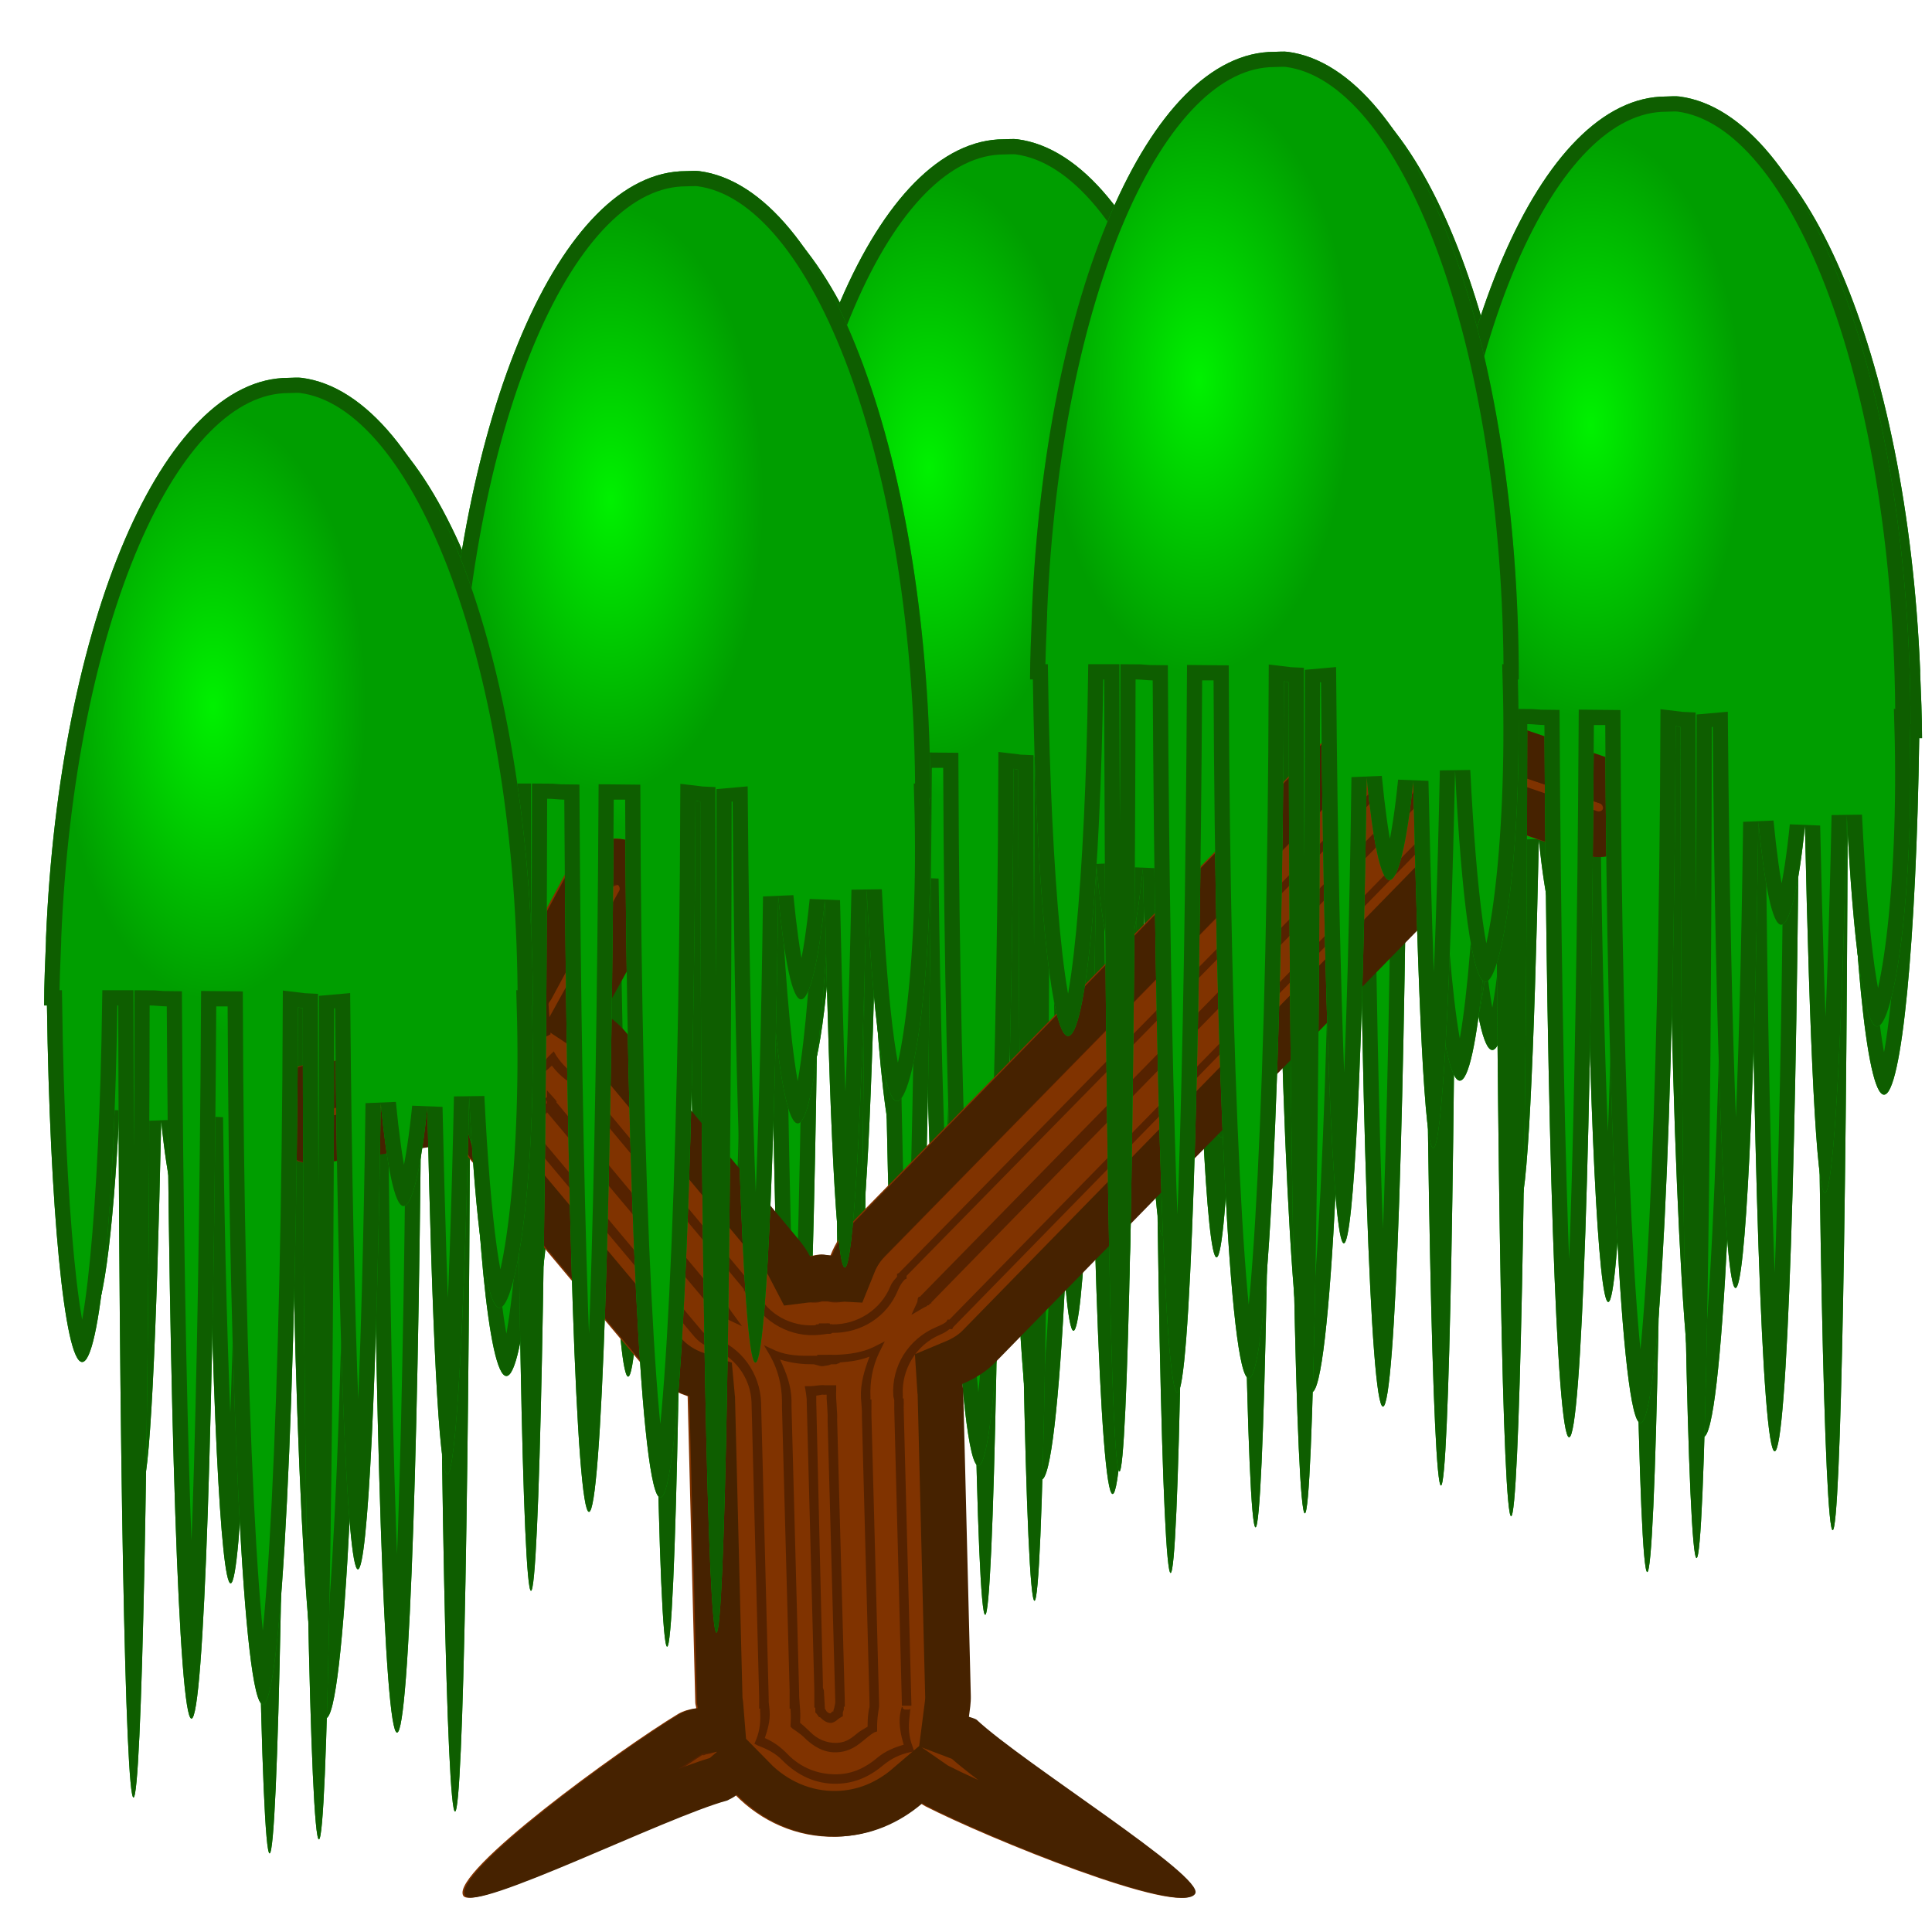
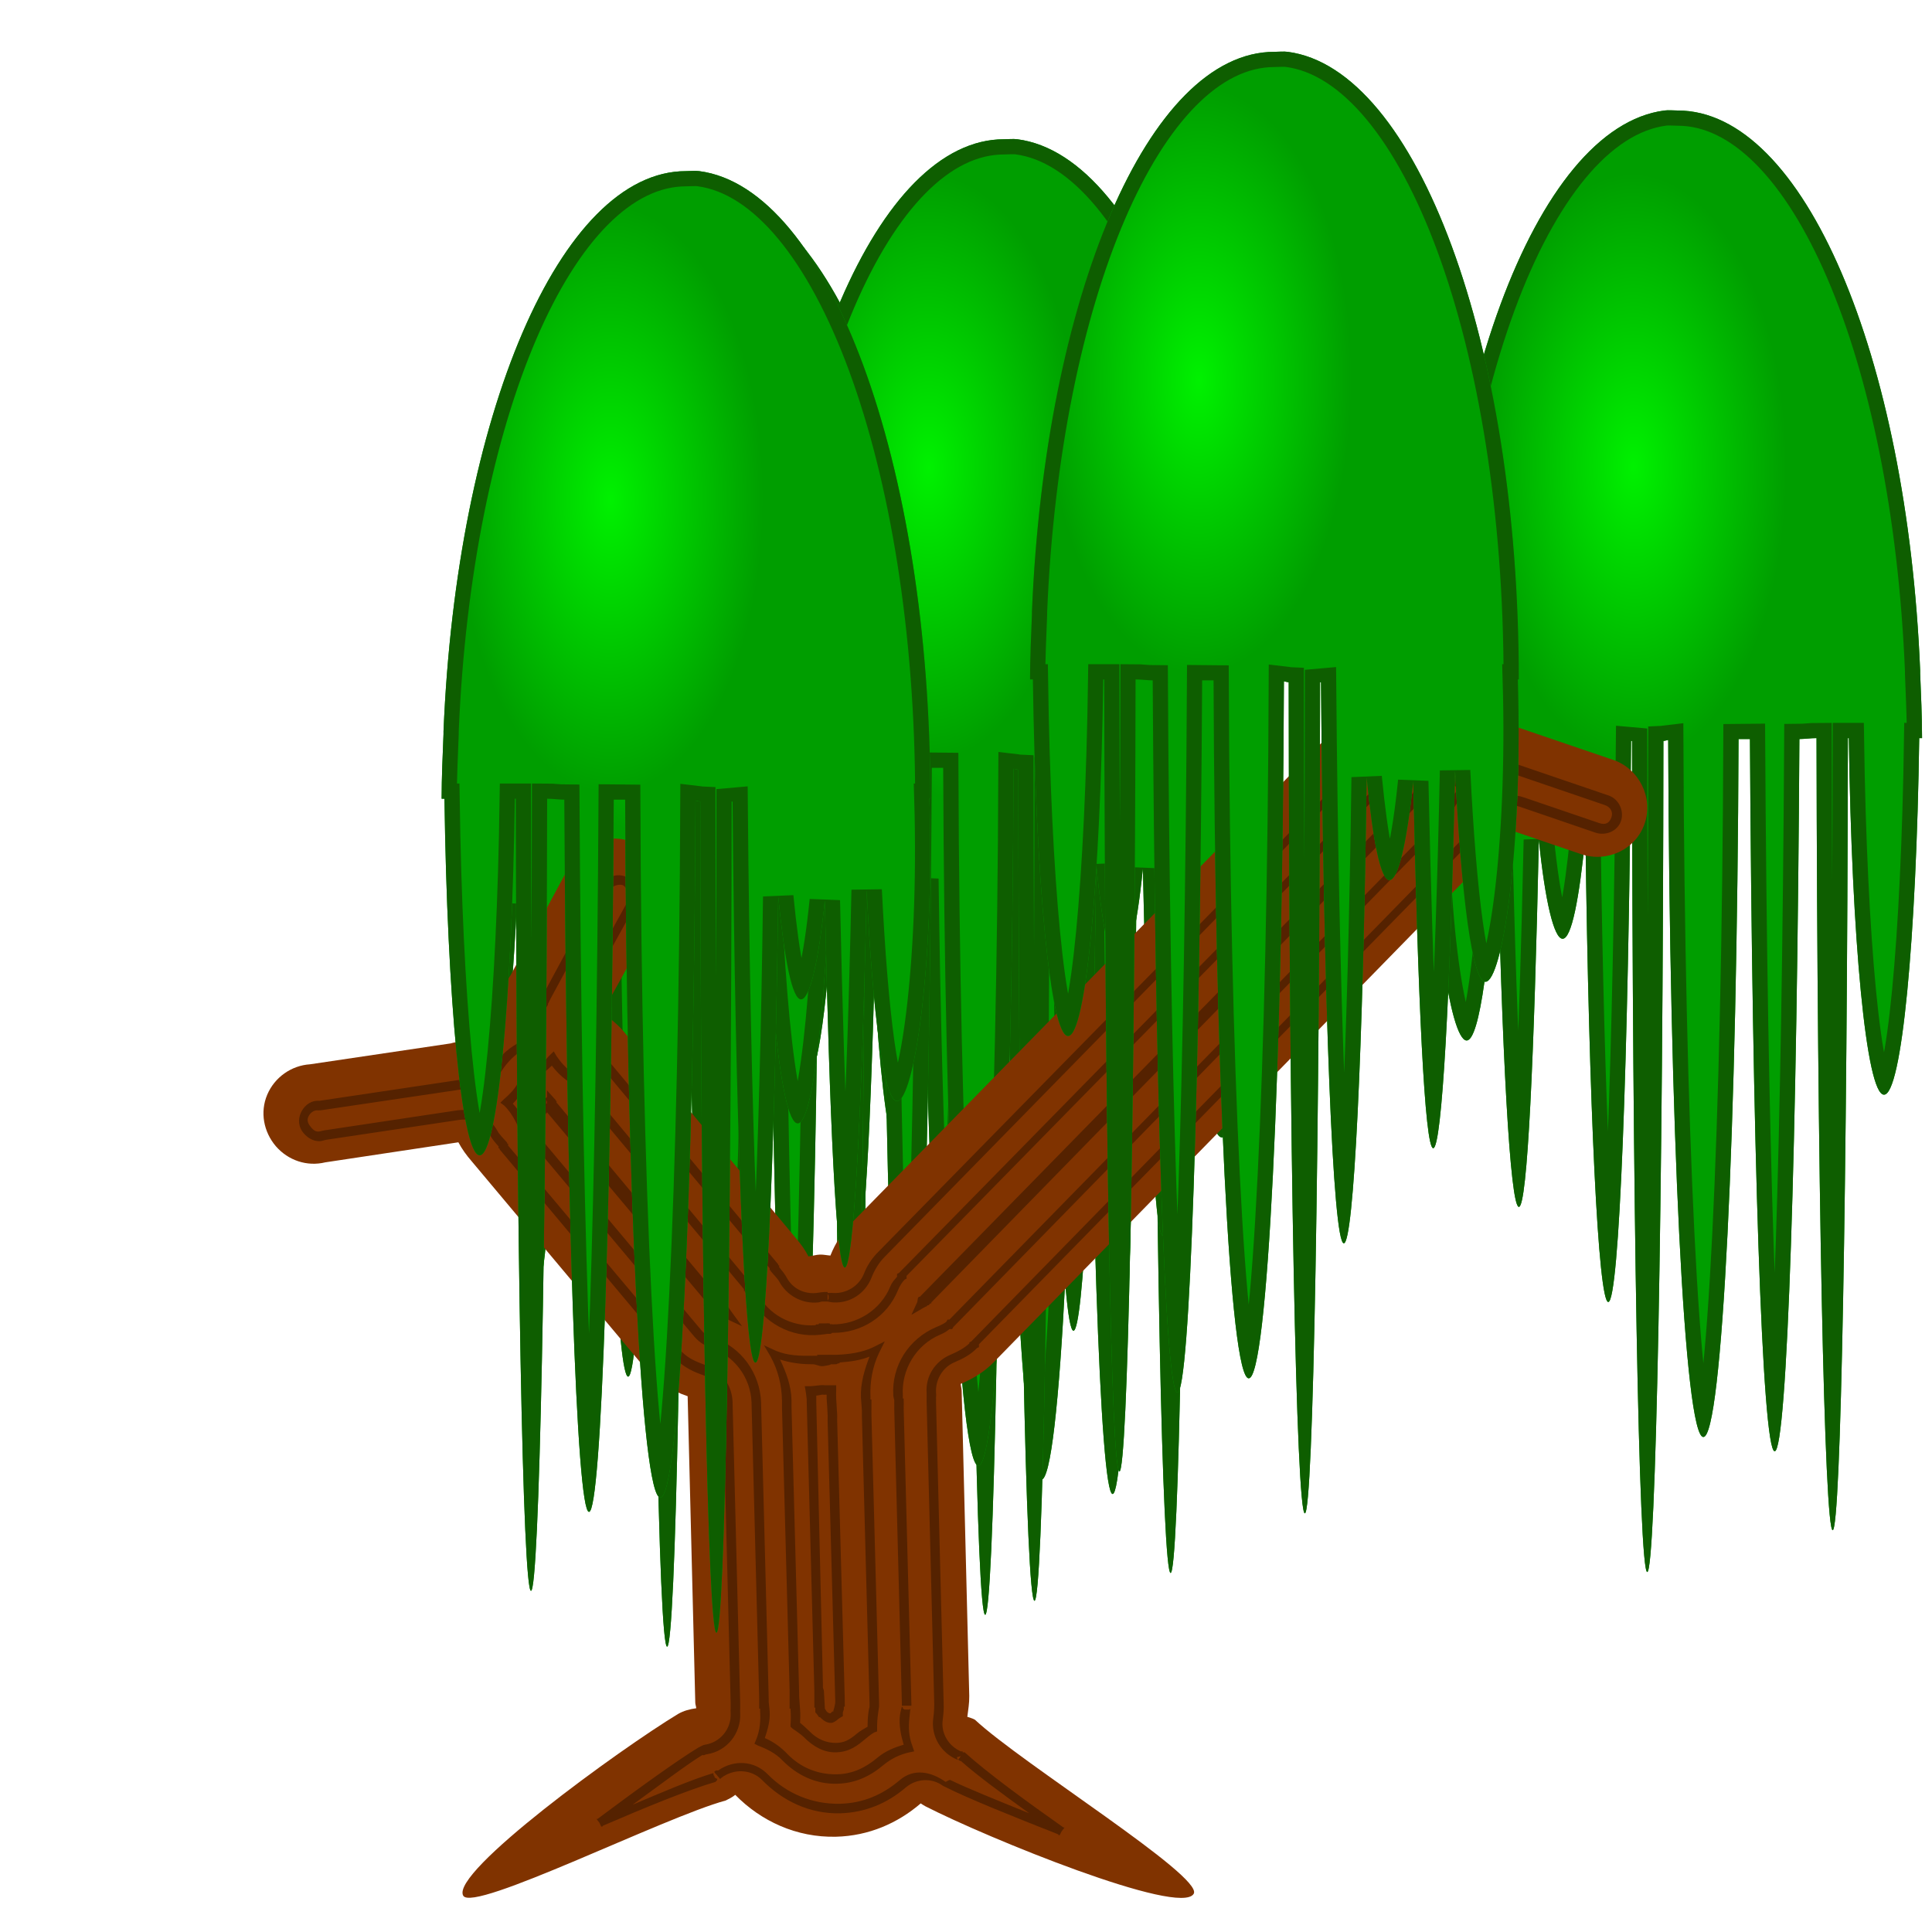
<svg xmlns="http://www.w3.org/2000/svg" xmlns:ns1="http://sodipodi.sourceforge.net/DTD/sodipodi-0.dtd" xmlns:ns2="http://www.inkscape.org/namespaces/inkscape" xmlns:xlink="http://www.w3.org/1999/xlink" width="16" height="16" id="svg2" ns1:version="0.32" ns2:version="0.46" ns1:docname="tree3.svg" version="1.0" ns2:output_extension="org.inkscape.output.svg.inkscape" ns2:export-filename="C:\Dokumente und Einstellungen\Frosty\Desktop\SMC\Drafts\Game\Frostbringer\overworld\gras\tree3.png" ns2:export-xdpi="360" ns2:export-ydpi="360">
  <ns1:namedview id="base" pagecolor="#ffffff" bordercolor="#666666" borderopacity="1.0" ns2:pageopacity="0.0" ns2:pageshadow="2" ns2:zoom="7.65625" ns2:cx="32" ns2:cy="32" ns2:document-units="px" ns2:current-layer="layer1" showgrid="false" ns2:window-width="1024" ns2:window-height="696" ns2:window-x="-4" ns2:window-y="-4" />
  <defs id="defs4">
    <linearGradient id="linearGradient3685">
      <stop style="stop-color:#00f100;stop-opacity:1;" offset="0" id="stop3687" />
      <stop style="stop-color:#009e00;stop-opacity:1;" offset="1" id="stop3689" />
    </linearGradient>
    <ns2:perspective id="perspective10" ns2:persp3d-origin="372.04724 : 350.78739 : 1" ns2:vp_z="744.09448 : 526.18109 : 1" ns2:vp_y="0 : 1000 : 0" ns2:vp_x="0 : 526.18109 : 1" ns1:type="inkscape:persp3d" />
    <clipPath clipPathUnits="userSpaceOnUse" id="clipPath3541">
      <path style="fill:#008000;fill-opacity:1;fill-rule:evenodd;stroke:none;stroke-width:0.3;stroke-linecap:round;stroke-linejoin:miter;marker:none;marker-start:none;marker-mid:none;marker-end:none;stroke-miterlimit:4.005;stroke-dashoffset:0;stroke-opacity:1;visibility:visible;display:inline;overflow:visible;enable-background:accumulate" d="M 7.594,115.969 C 3.351,116.522 -9.9999978e-07,125.558 2.2026825e-13,136.594 C 0.018,136.594 0.014,136.594 0.031,136.594 C -0.136,142.209 0.552,146.521 1.094,146.531 C 1.526,146.539 1.89,143.727 2.094,139.594 C 2.248,146.905 2.526,152 2.812,152 C 3.094,152 3.314,147.057 3.469,139.938 C 3.672,141.946 3.965,143.188 4.25,143.188 C 4.541,143.188 4.795,141.897 5,139.812 C 5.117,148.787 5.423,155.125 5.75,155.125 C 6.112,155.125 6.41,147.208 6.5,136.688 C 6.505,136.688 6.526,136.687 6.531,136.688 C 6.544,151.844 6.751,164 7.031,164 C 7.312,164 7.55,151.844 7.562,136.688 C 7.602,136.686 7.698,136.658 7.719,136.656 C 7.764,149.412 8.256,159.562 8.875,159.562 C 9.495,159.562 9.987,149.396 10.031,136.625 C 10.1,136.624 10.331,136.626 10.406,136.625 C 10.481,149.826 10.805,160.031 11.219,160.031 C 11.633,160.031 11.956,149.826 12.031,136.625 C 12.193,136.624 12.413,136.594 12.594,136.594 C 12.618,151.118 12.853,162.625 13.125,162.625 C 13.397,162.625 13.6,151.118 13.625,136.594 C 13.637,136.594 13.644,136.594 13.656,136.594 C 13.749,143.194 14.23,148.312 14.812,148.312 C 15.395,148.312 15.876,143.194 15.969,136.594 C 16.021,136.594 16.009,136.594 16.062,136.594 C 16.062,135.882 16.027,135.162 16,134.469 C 15.999,134.437 16.001,134.407 16,134.375 C 15.571,124.019 12.175,115.969 8.031,115.969 C 7.893,115.969 7.731,115.951 7.594,115.969 z" id="path3543" />
    </clipPath>
    <filter ns2:collect="always" id="filter3681">
      <feGaussianBlur ns2:collect="always" stdDeviation="0.47" id="feGaussianBlur3683" />
    </filter>
    <radialGradient ns2:collect="always" xlink:href="#linearGradient3685" id="radialGradient3691" cx="13.665" cy="133.914" fx="13.665" fy="133.914" r="8.281" gradientTransform="matrix(0.606,-2.2257331e-3,4.2790388e-3,1.164,1.653,-29.085)" gradientUnits="userSpaceOnUse" />
    <radialGradient ns2:collect="always" xlink:href="#linearGradient3685" id="radialGradient3695" gradientUnits="userSpaceOnUse" gradientTransform="matrix(0.606,-2.2257331e-3,4.2790388e-3,1.164,1.653,-29.085)" cx="7.19" cy="134.687" fx="7.19" fy="134.687" r="8.281" />
    <radialGradient ns2:collect="always" xlink:href="#linearGradient3685" id="radialGradient3701" gradientUnits="userSpaceOnUse" gradientTransform="matrix(0.606,-2.2257331e-3,4.2790388e-3,1.164,1.653,-29.085)" cx="7.19" cy="134.687" fx="7.19" fy="134.687" r="8.281" />
    <radialGradient ns2:collect="always" xlink:href="#linearGradient3685" id="radialGradient3703" gradientUnits="userSpaceOnUse" gradientTransform="matrix(0.606,-2.2257331e-3,4.2790388e-3,1.164,1.653,-29.085)" cx="13.665" cy="133.914" fx="13.665" fy="133.914" r="8.281" />
    <radialGradient ns2:collect="always" xlink:href="#linearGradient3685" id="radialGradient3709" gradientUnits="userSpaceOnUse" gradientTransform="matrix(0.606,-2.2257331e-3,4.2790388e-3,1.164,1.653,-29.085)" cx="7.19" cy="134.687" fx="7.19" fy="134.687" r="8.281" />
    <radialGradient ns2:collect="always" xlink:href="#linearGradient3685" id="radialGradient3711" gradientUnits="userSpaceOnUse" gradientTransform="matrix(0.606,-2.2257331e-3,4.2790388e-3,1.164,1.653,-29.085)" cx="13.665" cy="133.914" fx="13.665" fy="133.914" r="8.281" />
    <radialGradient ns2:collect="always" xlink:href="#linearGradient3685" id="radialGradient3717" gradientUnits="userSpaceOnUse" gradientTransform="matrix(0.606,-2.2257331e-3,4.2790388e-3,1.164,1.653,-29.085)" cx="7.19" cy="134.687" fx="7.19" fy="134.687" r="8.281" />
    <radialGradient ns2:collect="always" xlink:href="#linearGradient3685" id="radialGradient3719" gradientUnits="userSpaceOnUse" gradientTransform="matrix(0.606,-2.2257331e-3,4.2790388e-3,1.164,1.653,-29.085)" cx="13.665" cy="133.914" fx="13.665" fy="133.914" r="8.281" />
    <radialGradient ns2:collect="always" xlink:href="#linearGradient3685" id="radialGradient3725" gradientUnits="userSpaceOnUse" gradientTransform="matrix(0.606,-2.2257331e-3,4.2790388e-3,1.164,1.653,-29.085)" cx="7.19" cy="134.687" fx="7.19" fy="134.687" r="8.281" />
    <radialGradient ns2:collect="always" xlink:href="#linearGradient3685" id="radialGradient3727" gradientUnits="userSpaceOnUse" gradientTransform="matrix(0.606,-2.2257331e-3,4.2790388e-3,1.164,1.653,-29.085)" cx="13.665" cy="133.914" fx="13.665" fy="133.914" r="8.281" />
    <filter ns2:collect="always" id="filter3773">
      <feGaussianBlur ns2:collect="always" stdDeviation="0.698" id="feGaussianBlur3775" />
    </filter>
    <clipPath clipPathUnits="userSpaceOnUse" id="clipPath3777">
-       <path style="fill:#803300;fill-opacity:1;fill-rule:evenodd;stroke:none;stroke-width:6.541;stroke-linecap:round;stroke-linejoin:miter;stroke-miterlimit:4;stroke-dasharray:none;stroke-opacity:1" d="M 49.686,68.144 C 49.168,68.208 48.721,68.53 48.468,68.987 C 48.214,69.445 48.185,69.982 48.405,70.456 L 50.436,75.237 C 50.45,75.269 50.453,75.301 50.468,75.331 C 50.457,75.342 50.446,75.352 50.436,75.362 L 34.343,91.8 C 34.022,92.118 33.787,92.488 33.624,92.894 C 33.509,92.889 33.395,92.858 33.28,92.862 C 33.151,92.867 33.032,92.91 32.905,92.925 C 32.795,92.712 32.66,92.522 32.499,92.331 L 26.874,85.581 C 26.659,85.316 26.401,85.107 26.124,84.925 L 27.936,81.644 C 28.241,81.11 28.21,80.439 27.874,79.925 C 27.538,79.411 26.953,79.141 26.343,79.206 C 25.796,79.264 25.314,79.593 25.061,80.081 L 23.124,83.675 C 22.894,83.991 22.786,84.362 22.811,84.737 C 22.299,84.999 21.875,85.405 21.561,85.894 C 21.466,85.883 21.379,85.887 21.28,85.894 C 21.238,85.902 21.196,85.913 21.155,85.925 L 16.53,86.612 C 15.912,86.652 15.365,87.042 15.124,87.612 C 14.883,88.183 15.002,88.829 15.405,89.3 C 15.808,89.771 16.429,89.981 17.03,89.831 L 21.405,89.175 C 21.522,89.396 21.674,89.607 21.843,89.8 L 27.499,96.55 C 27.895,97.019 28.394,97.333 28.936,97.519 C 28.937,97.529 28.936,97.539 28.936,97.55 L 29.186,107.581 C 29.188,107.646 29.213,107.705 29.218,107.769 C 29.01,107.797 28.811,107.847 28.624,107.956 C 26.696,109.121 21.137,113.16 21.561,113.925 C 21.88,114.499 28.165,111.347 30.186,110.8 C 30.299,110.742 30.405,110.693 30.499,110.612 C 31.342,111.473 32.512,112.019 33.811,111.987 C 34.888,111.961 35.834,111.543 36.593,110.894 C 36.642,110.928 36.695,110.958 36.749,110.987 C 38.752,112.017 45.133,114.625 45.561,113.862 C 45.883,113.29 39.901,109.577 38.374,108.144 C 38.294,108.096 38.209,108.083 38.124,108.05 C 38.153,107.823 38.192,107.598 38.186,107.362 L 37.936,97.331 C 37.936,97.257 37.909,97.186 37.905,97.112 C 38.308,96.944 38.685,96.718 38.999,96.394 L 55.093,79.925 C 55.407,79.613 55.649,79.254 55.811,78.862 L 58.28,79.706 C 59.134,80 60.08,79.56 60.374,78.706 C 60.667,77.852 60.197,76.906 59.343,76.612 L 55.218,75.206 C 55.113,75.168 55.015,75.128 54.905,75.112 C 54.524,74.789 54.078,74.579 53.593,74.456 C 53.579,74.284 53.539,74.124 53.468,73.956 L 51.405,69.144 C 51.124,68.46 50.419,68.05 49.686,68.144 z" id="path3779" />
-     </clipPath>
+       </clipPath>
  </defs>
  <g id="layer1" ns2:groupmode="layer" ns2:label="Ebene 1">
-     <path style="fill:url(#radialGradient3701);fill-opacity:1;fill-rule:evenodd;stroke:#0e5e00;stroke-width:1;stroke-linecap:round;stroke-linejoin:miter;marker:none;marker-start:none;marker-mid:none;marker-end:none;stroke-miterlimit:4.01;stroke-dasharray:none;stroke-dashoffset:0;stroke-opacity:1;visibility:visible;display:inline;overflow:visible;filter:url(#filter3681);enable-background:accumulate" d="M 7.594,115.969 C 3.351,116.522 -9.9999978e-07,125.558 2.2382096e-13,136.594 C 0.018,136.594 0.014,136.594 0.031,136.594 C -0.136,142.209 0.552,146.521 1.094,146.531 C 1.526,146.539 1.89,143.727 2.094,139.594 C 2.248,146.905 2.526,152 2.812,152 C 3.094,152 3.314,147.057 3.469,139.938 C 3.672,141.946 3.965,143.188 4.25,143.188 C 4.541,143.188 4.795,141.897 5,139.812 C 5.117,148.787 5.423,155.125 5.75,155.125 C 6.112,155.125 6.41,147.208 6.5,136.688 C 6.505,136.688 6.526,136.687 6.531,136.688 C 6.544,151.844 6.751,164 7.031,164 C 7.312,164 7.55,151.844 7.562,136.688 C 7.602,136.686 7.698,136.658 7.719,136.656 C 7.764,149.412 8.256,159.562 8.875,159.562 C 9.495,159.562 9.987,149.396 10.031,136.625 C 10.1,136.624 10.331,136.626 10.406,136.625 C 10.481,149.826 10.805,160.031 11.219,160.031 C 11.633,160.031 11.956,149.826 12.031,136.625 C 12.193,136.624 12.413,136.594 12.594,136.594 C 12.618,151.118 12.853,162.625 13.125,162.625 C 13.397,162.625 13.6,151.118 13.625,136.594 C 13.637,136.594 13.644,136.594 13.656,136.594 C 13.749,143.194 14.23,148.312 14.812,148.312 C 15.395,148.312 15.876,143.194 15.969,136.594 C 16.021,136.594 16.009,136.594 16.062,136.594 C 16.062,135.882 16.027,135.162 16,134.469 C 15.999,134.437 16.001,134.407 16,134.375 C 15.571,124.019 12.175,115.969 8.031,115.969 C 7.893,115.969 7.731,115.951 7.594,115.969 z" id="path3697" clip-path="url(#clipPath3541)" transform="matrix(0.252,0,0,0.252,0.461,-25.979)" />
-     <path style="fill:url(#radialGradient3717);fill-opacity:1;fill-rule:evenodd;stroke:#0e5e00;stroke-width:1;stroke-linecap:round;stroke-linejoin:miter;marker:none;marker-start:none;marker-mid:none;marker-end:none;stroke-miterlimit:4.01;stroke-dasharray:none;stroke-dashoffset:0;stroke-opacity:1;visibility:visible;display:inline;overflow:visible;filter:url(#filter3681);enable-background:accumulate" d="M 7.594,115.969 C 3.351,116.522 -9.9999978e-07,125.558 2.2382096e-13,136.594 C 0.018,136.594 0.014,136.594 0.031,136.594 C -0.136,142.209 0.552,146.521 1.094,146.531 C 1.526,146.539 1.89,143.727 2.094,139.594 C 2.248,146.905 2.526,152 2.812,152 C 3.094,152 3.314,147.057 3.469,139.938 C 3.672,141.946 3.965,143.188 4.25,143.188 C 4.541,143.188 4.795,141.897 5,139.812 C 5.117,148.787 5.423,155.125 5.75,155.125 C 6.112,155.125 6.41,147.208 6.5,136.688 C 6.505,136.688 6.526,136.687 6.531,136.688 C 6.544,151.844 6.751,164 7.031,164 C 7.312,164 7.55,151.844 7.562,136.688 C 7.602,136.686 7.698,136.658 7.719,136.656 C 7.764,149.412 8.256,159.562 8.875,159.562 C 9.495,159.562 9.987,149.396 10.031,136.625 C 10.1,136.624 10.331,136.626 10.406,136.625 C 10.481,149.826 10.805,160.031 11.219,160.031 C 11.633,160.031 11.956,149.826 12.031,136.625 C 12.193,136.624 12.413,136.594 12.594,136.594 C 12.618,151.118 12.853,162.625 13.125,162.625 C 13.397,162.625 13.6,151.118 13.625,136.594 C 13.637,136.594 13.644,136.594 13.656,136.594 C 13.749,143.194 14.23,148.312 14.812,148.312 C 15.395,148.312 15.876,143.194 15.969,136.594 C 16.021,136.594 16.009,136.594 16.062,136.594 C 16.062,135.882 16.027,135.162 16,134.469 C 15.999,134.437 16.001,134.407 16,134.375 C 15.571,124.019 12.175,115.969 8.031,115.969 C 7.893,115.969 7.731,115.951 7.594,115.969 z" id="path3713" clip-path="url(#clipPath3541)" transform="matrix(0.252,0,0,0.252,8.626,-28.679)" />
    <path style="fill:url(#radialGradient3709);fill-opacity:1;fill-rule:evenodd;stroke:#0e5e00;stroke-width:1;stroke-linecap:round;stroke-linejoin:miter;marker:none;marker-start:none;marker-mid:none;marker-end:none;stroke-miterlimit:4.01;stroke-dasharray:none;stroke-dashoffset:0;stroke-opacity:1;visibility:visible;display:inline;overflow:visible;filter:url(#filter3681);enable-background:accumulate" d="M 7.594,115.969 C 3.351,116.522 -9.9999978e-07,125.558 2.2382096e-13,136.594 C 0.018,136.594 0.014,136.594 0.031,136.594 C -0.136,142.209 0.552,146.521 1.094,146.531 C 1.526,146.539 1.89,143.727 2.094,139.594 C 2.248,146.905 2.526,152 2.812,152 C 3.094,152 3.314,147.057 3.469,139.938 C 3.672,141.946 3.965,143.188 4.25,143.188 C 4.541,143.188 4.795,141.897 5,139.812 C 5.117,148.787 5.423,155.125 5.75,155.125 C 6.112,155.125 6.41,147.208 6.5,136.688 C 6.505,136.688 6.526,136.687 6.531,136.688 C 6.544,151.844 6.751,164 7.031,164 C 7.312,164 7.55,151.844 7.562,136.688 C 7.602,136.686 7.698,136.658 7.719,136.656 C 7.764,149.412 8.256,159.562 8.875,159.562 C 9.495,159.562 9.987,149.396 10.031,136.625 C 10.1,136.624 10.331,136.626 10.406,136.625 C 10.481,149.826 10.805,160.031 11.219,160.031 C 11.633,160.031 11.956,149.826 12.031,136.625 C 12.193,136.624 12.413,136.594 12.594,136.594 C 12.618,151.118 12.853,162.625 13.125,162.625 C 13.397,162.625 13.6,151.118 13.625,136.594 C 13.637,136.594 13.644,136.594 13.656,136.594 C 13.749,143.194 14.23,148.312 14.812,148.312 C 15.395,148.312 15.876,143.194 15.969,136.594 C 16.021,136.594 16.009,136.594 16.062,136.594 C 16.062,135.882 16.027,135.162 16,134.469 C 15.999,134.437 16.001,134.407 16,134.375 C 15.571,124.019 12.175,115.969 8.031,115.969 C 7.893,115.969 7.731,115.951 7.594,115.969 z" id="path3705" clip-path="url(#clipPath3541)" transform="matrix(0.252,0,0,0.252,3.753,-27.691)" />
    <path style="fill:url(#radialGradient3725);fill-opacity:1;fill-rule:evenodd;stroke:#0e5e00;stroke-width:1;stroke-linecap:round;stroke-linejoin:miter;marker:none;marker-start:none;marker-mid:none;marker-end:none;stroke-miterlimit:4.01;stroke-dasharray:none;stroke-dashoffset:0;stroke-opacity:1;visibility:visible;display:inline;overflow:visible;filter:url(#filter3681);enable-background:accumulate" d="M 7.594,115.969 C 3.351,116.522 -9.9999978e-07,125.558 2.2382096e-13,136.594 C 0.018,136.594 0.014,136.594 0.031,136.594 C -0.136,142.209 0.552,146.521 1.094,146.531 C 1.526,146.539 1.89,143.727 2.094,139.594 C 2.248,146.905 2.526,152 2.812,152 C 3.094,152 3.314,147.057 3.469,139.938 C 3.672,141.946 3.965,143.188 4.25,143.188 C 4.541,143.188 4.795,141.897 5,139.812 C 5.117,148.787 5.423,155.125 5.75,155.125 C 6.112,155.125 6.41,147.208 6.5,136.688 C 6.505,136.688 6.526,136.687 6.531,136.688 C 6.544,151.844 6.751,164 7.031,164 C 7.312,164 7.55,151.844 7.562,136.688 C 7.602,136.686 7.698,136.658 7.719,136.656 C 7.764,149.412 8.256,159.562 8.875,159.562 C 9.495,159.562 9.987,149.396 10.031,136.625 C 10.1,136.624 10.331,136.626 10.406,136.625 C 10.481,149.826 10.805,160.031 11.219,160.031 C 11.633,160.031 11.956,149.826 12.031,136.625 C 12.193,136.624 12.413,136.594 12.594,136.594 C 12.618,151.118 12.853,162.625 13.125,162.625 C 13.397,162.625 13.6,151.118 13.625,136.594 C 13.637,136.594 13.644,136.594 13.656,136.594 C 13.749,143.194 14.23,148.312 14.812,148.312 C 15.395,148.312 15.876,143.194 15.969,136.594 C 16.021,136.594 16.009,136.594 16.062,136.594 C 16.062,135.882 16.027,135.162 16,134.469 C 15.999,134.437 16.001,134.407 16,134.375 C 15.571,124.019 12.175,115.969 8.031,115.969 C 7.893,115.969 7.731,115.951 7.594,115.969 z" id="path3721" clip-path="url(#clipPath3541)" transform="matrix(0.252,0,0,0.252,6.387,-27.955)" />
    <path style="fill:url(#radialGradient3727);fill-opacity:1;fill-rule:evenodd;stroke:#0e5e00;stroke-width:1;stroke-linecap:round;stroke-linejoin:miter;marker:none;marker-start:none;marker-mid:none;marker-end:none;stroke-miterlimit:4.01;stroke-dasharray:none;stroke-dashoffset:0;stroke-opacity:1;visibility:visible;display:inline;overflow:visible;filter:url(#filter3681);enable-background:accumulate" d="M 7.594,115.969 C 3.351,116.522 -9.9999978e-07,125.558 2.2382096e-13,136.594 C 0.018,136.594 0.014,136.594 0.031,136.594 C -0.136,142.209 0.552,146.521 1.094,146.531 C 1.526,146.539 1.89,143.727 2.094,139.594 C 2.248,146.905 2.526,152 2.812,152 C 3.094,152 3.314,147.057 3.469,139.938 C 3.672,141.946 3.965,143.188 4.25,143.188 C 4.541,143.188 4.795,141.897 5,139.812 C 5.117,148.787 5.423,155.125 5.75,155.125 C 6.112,155.125 6.41,147.208 6.5,136.688 C 6.505,136.688 6.526,136.687 6.531,136.688 C 6.544,151.844 6.751,164 7.031,164 C 7.312,164 7.55,151.844 7.562,136.688 C 7.602,136.686 7.698,136.658 7.719,136.656 C 7.764,149.412 8.256,159.562 8.875,159.562 C 9.495,159.562 9.987,149.396 10.031,136.625 C 10.1,136.624 10.331,136.626 10.406,136.625 C 10.481,149.826 10.805,160.031 11.219,160.031 C 11.633,160.031 11.956,149.826 12.031,136.625 C 12.193,136.624 12.413,136.594 12.594,136.594 C 12.618,151.118 12.853,162.625 13.125,162.625 C 13.397,162.625 13.6,151.118 13.625,136.594 C 13.637,136.594 13.644,136.594 13.656,136.594 C 13.749,143.194 14.23,148.312 14.812,148.312 C 15.395,148.312 15.876,143.194 15.969,136.594 C 16.021,136.594 16.009,136.594 16.062,136.594 C 16.062,135.882 16.027,135.162 16,134.469 C 15.999,134.437 16.001,134.407 16,134.375 C 15.571,124.019 12.175,115.969 8.031,115.969 C 7.893,115.969 7.731,115.951 7.594,115.969 z" id="path3723" clip-path="url(#clipPath3541)" transform="matrix(-0.252,0,0,0.252,10.339,-28.071)" />
    <path style="fill:url(#radialGradient3695);fill-opacity:1;fill-rule:evenodd;stroke:#0e5e00;stroke-width:1;stroke-linecap:round;stroke-linejoin:miter;marker:none;marker-start:none;marker-mid:none;marker-end:none;stroke-miterlimit:4.01;stroke-dasharray:none;stroke-dashoffset:0;stroke-opacity:1;visibility:visible;display:inline;overflow:visible;filter:url(#filter3681);enable-background:accumulate" d="M 7.594,115.969 C 3.351,116.522 -9.9999978e-07,125.558 2.2382096e-13,136.594 C 0.018,136.594 0.014,136.594 0.031,136.594 C -0.136,142.209 0.552,146.521 1.094,146.531 C 1.526,146.539 1.89,143.727 2.094,139.594 C 2.248,146.905 2.526,152 2.812,152 C 3.094,152 3.314,147.057 3.469,139.938 C 3.672,141.946 3.965,143.188 4.25,143.188 C 4.541,143.188 4.795,141.897 5,139.812 C 5.117,148.787 5.423,155.125 5.75,155.125 C 6.112,155.125 6.41,147.208 6.5,136.688 C 6.505,136.688 6.526,136.687 6.531,136.688 C 6.544,151.844 6.751,164 7.031,164 C 7.312,164 7.55,151.844 7.562,136.688 C 7.602,136.686 7.698,136.658 7.719,136.656 C 7.764,149.412 8.256,159.562 8.875,159.562 C 9.495,159.562 9.987,149.396 10.031,136.625 C 10.1,136.624 10.331,136.626 10.406,136.625 C 10.481,149.826 10.805,160.031 11.219,160.031 C 11.633,160.031 11.956,149.826 12.031,136.625 C 12.193,136.624 12.413,136.594 12.594,136.594 C 12.618,151.118 12.853,162.625 13.125,162.625 C 13.397,162.625 13.6,151.118 13.625,136.594 C 13.637,136.594 13.644,136.594 13.656,136.594 C 13.749,143.194 14.23,148.312 14.812,148.312 C 15.395,148.312 15.876,143.194 15.969,136.594 C 16.021,136.594 16.009,136.594 16.062,136.594 C 16.062,135.882 16.027,135.162 16,134.469 C 15.999,134.437 16.001,134.407 16,134.375 C 15.571,124.019 12.175,115.969 8.031,115.969 C 7.893,115.969 7.731,115.951 7.594,115.969 z" id="path3693" clip-path="url(#clipPath3541)" transform="matrix(0.252,0,0,0.252,11.87,-28.309)" />
    <path style="fill:#803300;fill-opacity:1;fill-rule:evenodd;stroke:none;stroke-width:6.541;stroke-linecap:round;stroke-linejoin:miter;stroke-miterlimit:4;stroke-dasharray:none;stroke-opacity:1" d="M 10.925,4.159 C 10.795,4.175 10.682,4.256 10.618,4.371 C 10.554,4.487 10.547,4.622 10.603,4.742 L 11.115,5.947 C 11.118,5.955 11.119,5.963 11.122,5.97 C 11.12,5.973 11.117,5.976 11.115,5.978 L 7.058,10.122 C 6.977,10.202 6.918,10.295 6.877,10.398 C 6.848,10.396 6.819,10.389 6.79,10.39 C 6.757,10.391 6.727,10.402 6.695,10.405 C 6.668,10.352 6.634,10.304 6.593,10.256 L 5.175,8.554 C 5.121,8.488 5.056,8.435 4.986,8.389 L 5.443,7.562 C 5.52,7.427 5.512,7.258 5.427,7.128 C 5.342,6.999 5.195,6.931 5.041,6.947 C 4.903,6.962 4.782,7.045 4.718,7.168 L 4.23,8.074 C 4.172,8.153 4.145,8.247 4.151,8.342 C 4.022,8.408 3.915,8.51 3.836,8.633 C 3.812,8.63 3.79,8.631 3.765,8.633 C 3.754,8.635 3.744,8.638 3.733,8.641 L 2.568,8.814 C 2.412,8.824 2.274,8.922 2.213,9.066 C 2.152,9.21 2.183,9.373 2.284,9.492 C 2.386,9.61 2.542,9.663 2.694,9.626 L 3.796,9.46 C 3.826,9.516 3.864,9.569 3.907,9.618 L 5.333,11.319 C 5.432,11.438 5.558,11.517 5.695,11.563 C 5.695,11.566 5.695,11.569 5.695,11.571 L 5.758,14.1 C 5.758,14.116 5.765,14.131 5.766,14.147 C 5.714,14.154 5.663,14.167 5.616,14.194 C 5.13,14.488 3.729,15.506 3.836,15.699 C 3.916,15.844 5.5,15.049 6.01,14.911 C 6.038,14.897 6.065,14.884 6.089,14.864 C 6.301,15.081 6.596,15.219 6.924,15.211 C 7.195,15.204 7.434,15.099 7.625,14.935 C 7.637,14.944 7.651,14.951 7.664,14.959 C 8.169,15.218 9.778,15.875 9.886,15.683 C 9.967,15.539 8.459,14.603 8.074,14.242 C 8.054,14.23 8.032,14.226 8.011,14.218 C 8.018,14.161 8.028,14.104 8.027,14.045 L 7.964,11.516 C 7.963,11.498 7.957,11.479 7.956,11.461 C 8.057,11.418 8.152,11.362 8.231,11.28 L 12.288,7.128 C 12.367,7.05 12.428,6.959 12.469,6.861 L 13.092,7.073 C 13.307,7.147 13.546,7.037 13.62,6.821 C 13.694,6.606 13.575,6.367 13.36,6.293 L 12.32,5.939 C 12.293,5.929 12.269,5.919 12.241,5.915 C 12.145,5.834 12.033,5.781 11.91,5.75 C 11.907,5.707 11.897,5.666 11.879,5.624 L 11.359,4.411 C 11.288,4.239 11.11,4.135 10.925,4.159 z" id="path2574" />
    <path style="fill:#552200;fill-opacity:1;fill-rule:evenodd;stroke:none;stroke-width:0.3;stroke-linecap:round;stroke-linejoin:miter;stroke-miterlimit:4.005;stroke-dasharray:none;stroke-opacity:1" d="M 10.998,4.461 C 10.948,4.467 10.907,4.506 10.88,4.555 C 10.853,4.603 10.851,4.652 10.872,4.697 L 10.872,4.705 L 10.88,4.705 C 10.882,4.707 10.885,4.711 10.888,4.713 L 11.392,5.91 C 11.393,5.914 11.39,5.915 11.392,5.918 C 11.436,6.013 11.417,6.127 11.344,6.202 C 11.346,6.201 11.349,6.203 11.352,6.202 C 11.354,6.201 11.36,6.202 11.36,6.202 C 11.36,6.202 11.376,6.202 11.376,6.202 C 11.376,6.202 11.384,6.21 11.384,6.21 C 11.384,6.21 11.392,6.218 11.392,6.218 C 11.392,6.217 11.4,6.225 11.4,6.225 C 11.466,6.145 11.472,6.042 11.447,5.942 C 11.455,5.947 11.47,5.958 11.47,5.958 C 11.47,5.958 11.478,5.958 11.478,5.958 C 11.478,5.958 11.478,5.934 11.478,5.934 C 11.478,5.934 11.478,5.927 11.478,5.926 C 11.478,5.925 11.471,5.92 11.47,5.918 C 11.47,5.917 11.471,5.912 11.47,5.91 C 11.467,5.904 11.461,5.9 11.455,5.887 C 11.454,5.884 11.456,5.882 11.455,5.879 L 10.943,4.674 L 10.943,4.666 L 10.935,4.666 C 10.923,4.64 10.925,4.619 10.943,4.587 C 10.959,4.557 10.995,4.542 11.014,4.54 C 11.054,4.534 11.083,4.554 11.1,4.595 L 11.62,5.808 C 11.629,5.83 11.628,5.832 11.628,5.832 C 11.64,5.968 11.74,6.088 11.872,6.123 C 11.954,6.144 12.014,6.179 12.069,6.225 C 12.111,6.259 12.158,6.278 12.211,6.288 C 12.213,6.289 12.216,6.288 12.219,6.288 C 12.221,6.289 12.224,6.288 12.227,6.288 C 12.23,6.289 12.231,6.296 12.235,6.296 L 12.25,6.312 L 13.29,6.667 C 13.337,6.683 13.361,6.724 13.345,6.769 C 13.329,6.815 13.297,6.835 13.243,6.816 L 12.621,6.604 C 12.456,6.546 12.275,6.631 12.211,6.793 C 12.187,6.851 12.15,6.909 12.101,6.958 L 8.044,11.109 L 8.028,11.117 L 8.028,11.125 C 7.99,11.161 7.939,11.191 7.87,11.22 C 7.744,11.274 7.664,11.397 7.674,11.535 C 7.675,11.559 7.673,11.564 7.674,11.574 C 7.674,11.577 7.674,11.579 7.674,11.582 C 7.674,11.585 7.674,11.598 7.674,11.598 C 7.674,11.6 7.673,11.604 7.674,11.606 C 7.674,11.607 7.673,11.612 7.674,11.614 L 7.737,14.111 C 7.737,14.133 7.737,14.165 7.729,14.229 C 7.708,14.378 7.793,14.521 7.934,14.575 C 7.934,14.575 7.926,14.56 7.926,14.56 C 7.926,14.56 7.926,14.552 7.926,14.552 C 7.935,14.549 7.957,14.544 7.957,14.544 L 7.934,14.575 C 7.934,14.575 7.941,14.575 7.941,14.575 C 7.945,14.577 7.945,14.582 7.949,14.583 C 7.95,14.584 7.956,14.582 7.957,14.583 C 8.094,14.705 8.313,14.865 8.524,15.017 C 8.272,14.915 7.996,14.804 7.87,14.741 C 7.869,14.74 7.864,14.741 7.863,14.741 C 7.854,14.744 7.831,14.757 7.831,14.757 C 7.709,14.67 7.567,14.644 7.453,14.741 C 7.31,14.863 7.149,14.933 6.957,14.938 C 6.725,14.943 6.513,14.852 6.358,14.694 C 6.246,14.579 6.077,14.572 5.948,14.662 C 5.944,14.665 5.937,14.659 5.933,14.662 C 5.922,14.667 5.922,14.666 5.917,14.67 C 5.916,14.671 5.917,14.678 5.917,14.678 L 5.964,14.733 C 5.967,14.731 5.97,14.727 5.972,14.725 C 6.072,14.646 6.22,14.649 6.311,14.741 C 6.479,14.913 6.703,15.023 6.957,15.017 C 7.166,15.011 7.347,14.935 7.5,14.804 C 7.588,14.729 7.714,14.721 7.807,14.788 C 7.812,14.792 7.818,14.793 7.823,14.796 C 8.004,14.889 8.395,15.046 8.761,15.19 C 8.764,15.191 8.765,15.196 8.769,15.198 C 8.771,15.199 8.774,15.197 8.776,15.198 L 8.792,15.166 L 8.816,15.135 C 8.814,15.133 8.81,15.136 8.808,15.135 C 8.496,14.915 8.176,14.681 7.989,14.512 C 7.987,14.511 7.981,14.512 7.981,14.512 L 7.973,14.512 C 7.971,14.512 7.973,14.505 7.973,14.504 L 7.965,14.504 C 7.964,14.504 7.958,14.505 7.957,14.504 C 7.856,14.46 7.792,14.355 7.807,14.245 C 7.816,14.177 7.816,14.135 7.815,14.111 L 7.752,11.621 C 7.752,11.621 7.752,11.614 7.752,11.614 C 7.752,11.613 7.752,11.607 7.752,11.606 L 7.752,11.598 C 7.752,11.597 7.753,11.591 7.752,11.59 C 7.752,11.588 7.752,11.584 7.752,11.582 C 7.752,11.58 7.752,11.576 7.752,11.574 C 7.752,11.562 7.754,11.557 7.752,11.535 C 7.745,11.429 7.805,11.325 7.902,11.283 C 7.98,11.25 8.04,11.217 8.091,11.164 L 8.107,11.157 L 8.107,11.141 C 8.107,11.139 8.107,11.135 8.107,11.133 L 12.148,7.005 C 12.204,6.949 12.246,6.892 12.274,6.824 C 12.324,6.699 12.462,6.638 12.589,6.682 L 13.211,6.895 C 13.298,6.925 13.396,6.883 13.424,6.8 C 13.453,6.717 13.407,6.617 13.322,6.588 L 12.305,6.241 L 12.282,6.225 C 12.271,6.222 12.264,6.227 12.258,6.225 C 12.256,6.225 12.252,6.226 12.25,6.225 L 12.25,6.218 C 12.248,6.217 12.245,6.218 12.242,6.218 C 12.197,6.211 12.152,6.191 12.116,6.162 C 12.054,6.11 11.981,6.068 11.888,6.044 C 11.786,6.017 11.716,5.936 11.707,5.832 C 11.705,5.806 11.689,5.791 11.683,5.776 L 11.163,4.563 C 11.136,4.497 11.072,4.451 10.998,4.461 z M 11.337,6.21 C 11.336,6.211 11.337,6.216 11.337,6.218 C 11.336,6.219 11.329,6.216 11.329,6.218 C 11.327,6.22 11.322,6.221 11.321,6.225 C 11.32,6.228 11.321,6.23 11.321,6.233 C 11.321,6.235 11.321,6.241 11.321,6.241 L 7.28,10.361 C 7.224,10.416 7.183,10.476 7.154,10.55 C 7.114,10.65 7.009,10.714 6.902,10.708 C 6.875,10.706 6.865,10.709 6.854,10.708 C 6.854,10.706 6.854,10.7 6.854,10.7 C 6.854,10.7 6.849,10.7 6.846,10.7 C 6.845,10.7 6.842,10.699 6.839,10.7 C 6.835,10.7 6.826,10.699 6.823,10.7 C 6.809,10.701 6.79,10.704 6.76,10.708 C 6.659,10.718 6.564,10.671 6.516,10.582 C 6.499,10.55 6.478,10.525 6.453,10.495 L 6.453,10.487 L 6.453,10.479 L 6.445,10.479 L 6.445,10.471 L 5.027,8.77 C 4.992,8.727 4.947,8.695 4.893,8.659 C 4.78,8.587 4.74,8.437 4.806,8.321 L 5.263,7.494 C 5.293,7.441 5.29,7.373 5.255,7.32 C 5.224,7.273 5.168,7.243 5.106,7.249 C 5.049,7.255 5.005,7.294 4.979,7.344 L 4.491,8.25 C 4.488,8.257 4.479,8.266 4.475,8.274 C 4.474,8.275 4.476,8.28 4.475,8.281 C 4.454,8.312 4.433,8.345 4.436,8.384 C 4.444,8.482 4.397,8.581 4.31,8.628 C 4.225,8.672 4.147,8.734 4.089,8.825 C 4.039,8.899 3.95,8.942 3.861,8.935 C 3.856,8.935 3.85,8.935 3.845,8.935 L 3.837,8.935 C 3.828,8.938 3.815,8.941 3.806,8.943 L 2.648,9.116 L 2.64,9.116 C 2.635,9.116 2.629,9.117 2.624,9.116 C 2.562,9.12 2.513,9.165 2.49,9.219 C 2.468,9.271 2.471,9.334 2.514,9.384 C 2.553,9.43 2.612,9.462 2.671,9.447 C 2.68,9.444 2.694,9.441 2.703,9.439 L 3.806,9.274 C 3.909,9.26 4.009,9.308 4.058,9.4 C 4.076,9.434 4.102,9.464 4.129,9.494 C 4.13,9.496 4.127,9.501 4.129,9.502 L 4.129,9.51 C 4.13,9.511 4.136,9.509 4.137,9.51 L 4.137,9.518 L 5.562,11.22 C 5.632,11.302 5.717,11.352 5.814,11.385 C 5.915,11.419 5.986,11.507 5.988,11.614 C 5.988,11.616 5.988,11.619 5.988,11.621 L 6.051,14.103 C 6.051,14.103 6.051,14.111 6.051,14.111 C 6.051,14.112 6.051,14.118 6.051,14.119 C 6.051,14.12 6.051,14.125 6.051,14.126 C 6.051,14.127 6.051,14.134 6.051,14.134 C 6.051,14.139 6.051,14.141 6.051,14.15 C 6.051,14.163 6.049,14.167 6.051,14.189 C 6.057,14.318 5.965,14.43 5.838,14.449 C 5.819,14.452 5.809,14.461 5.799,14.465 C 5.788,14.47 5.781,14.474 5.783,14.473 C 5.609,14.578 5.262,14.829 4.948,15.064 C 4.946,15.065 4.942,15.062 4.94,15.064 L 4.964,15.095 L 4.979,15.127 C 4.982,15.126 4.985,15.128 4.987,15.127 C 4.991,15.125 4.992,15.12 4.995,15.119 C 5.339,14.971 5.687,14.827 5.925,14.757 L 5.933,14.749 C 5.94,14.745 5.937,14.737 5.941,14.733 C 5.941,14.733 5.925,14.725 5.925,14.725 C 5.925,14.725 5.919,14.72 5.917,14.717 L 5.917,14.709 C 5.915,14.706 5.909,14.701 5.909,14.701 C 5.909,14.701 5.909,14.694 5.909,14.694 C 5.909,14.694 5.908,14.688 5.909,14.686 C 5.906,14.687 5.905,14.684 5.901,14.686 C 5.727,14.738 5.475,14.846 5.239,14.946 C 5.459,14.786 5.698,14.606 5.814,14.536 C 5.821,14.532 5.826,14.538 5.83,14.536 C 5.834,14.534 5.841,14.53 5.854,14.528 C 6.019,14.503 6.138,14.356 6.13,14.189 C 6.128,14.168 6.13,14.162 6.13,14.15 L 6.13,14.111 L 6.067,11.621 C 6.067,11.618 6.067,11.616 6.067,11.614 C 6.064,11.476 5.977,11.35 5.846,11.306 C 5.756,11.275 5.684,11.242 5.625,11.172 L 4.208,9.487 L 4.208,9.479 L 4.208,9.471 L 4.2,9.471 L 4.2,9.463 C 4.169,9.428 4.134,9.393 4.121,9.368 C 4.057,9.249 3.924,9.177 3.79,9.195 L 2.687,9.361 C 2.675,9.363 2.667,9.365 2.656,9.368 C 2.625,9.376 2.605,9.37 2.577,9.337 C 2.549,9.304 2.541,9.279 2.553,9.25 C 2.567,9.218 2.594,9.197 2.624,9.195 C 2.633,9.196 2.639,9.196 2.648,9.195 L 2.656,9.195 L 3.822,9.022 C 3.831,9.02 3.836,9.017 3.845,9.014 C 3.848,9.014 3.85,9.014 3.853,9.014 C 3.856,9.014 3.858,9.014 3.861,9.014 C 3.977,9.023 4.087,8.969 4.152,8.872 C 4.204,8.792 4.268,8.728 4.341,8.691 C 4.454,8.63 4.525,8.512 4.515,8.384 C 4.514,8.371 4.522,8.343 4.538,8.321 L 4.538,8.313 C 4.545,8.301 4.549,8.294 4.554,8.281 L 5.043,7.375 C 5.056,7.35 5.094,7.331 5.121,7.328 C 5.161,7.324 5.17,7.334 5.192,7.368 C 5.21,7.395 5.212,7.441 5.2,7.462 L 4.743,8.289 C 4.657,8.44 4.699,8.629 4.846,8.723 C 4.898,8.757 4.938,8.786 4.964,8.817 L 6.374,10.503 L 6.374,10.511 L 6.374,10.519 L 6.382,10.519 L 6.382,10.526 C 6.413,10.564 6.44,10.588 6.453,10.613 C 6.515,10.729 6.644,10.8 6.776,10.786 C 6.792,10.784 6.796,10.78 6.807,10.779 C 6.807,10.779 6.813,10.778 6.815,10.779 C 6.821,10.78 6.827,10.778 6.831,10.779 C 6.832,10.779 6.837,10.778 6.839,10.779 C 6.84,10.779 6.844,10.778 6.846,10.779 C 6.848,10.779 6.852,10.778 6.854,10.779 C 6.868,10.78 6.877,10.785 6.902,10.786 C 7.041,10.794 7.165,10.712 7.217,10.582 C 7.243,10.516 7.279,10.456 7.327,10.408 L 11.376,6.273 L 11.384,6.265 C 11.387,6.262 11.389,6.26 11.392,6.257 L 11.392,6.249 L 11.344,6.21 C 11.344,6.21 11.336,6.21 11.337,6.21 z M 11.62,6.218 L 11.604,6.257 C 11.582,6.305 11.546,6.352 11.51,6.391 L 11.502,6.391 C 11.501,6.391 11.502,6.398 11.502,6.399 C 11.499,6.402 11.496,6.403 11.494,6.407 C 11.492,6.409 11.489,6.406 11.486,6.414 C 11.486,6.416 11.486,6.422 11.486,6.422 L 7.445,10.542 L 7.429,10.55 L 7.429,10.566 C 7.429,10.568 7.429,10.571 7.429,10.574 C 7.409,10.597 7.388,10.617 7.374,10.652 C 7.295,10.846 7.102,10.97 6.894,10.968 C 6.885,10.964 6.88,10.967 6.878,10.968 C 6.876,10.968 6.872,10.96 6.87,10.96 C 6.86,10.959 6.85,10.959 6.831,10.96 C 6.811,10.96 6.792,10.959 6.783,10.96 C 6.779,10.96 6.785,10.965 6.776,10.968 C 6.774,10.968 6.768,10.968 6.768,10.968 C 6.768,10.968 6.76,10.968 6.76,10.968 C 6.76,10.968 6.752,10.975 6.752,10.975 C 6.552,10.988 6.364,10.887 6.271,10.708 C 6.263,10.692 6.253,10.682 6.24,10.668 L 6.24,10.66 L 6.24,10.652 L 6.232,10.652 L 6.232,10.645 L 4.814,8.943 L 4.806,8.943 L 4.798,8.927 L 4.79,8.927 C 4.79,8.926 4.784,8.928 4.783,8.927 C 4.771,8.915 4.765,8.9 4.735,8.88 C 4.686,8.844 4.643,8.797 4.609,8.746 L 4.586,8.707 L 4.546,8.746 C 4.505,8.794 4.46,8.835 4.404,8.864 C 4.366,8.884 4.323,8.91 4.286,8.967 L 4.286,8.975 C 4.257,9.025 4.22,9.063 4.176,9.101 L 4.144,9.132 L 4.176,9.156 C 4.215,9.194 4.246,9.241 4.271,9.29 C 4.278,9.304 4.288,9.328 4.31,9.353 L 4.318,9.353 C 4.319,9.354 4.317,9.359 4.318,9.361 L 5.744,11.062 C 5.778,11.103 5.818,11.136 5.878,11.157 C 6.077,11.224 6.216,11.403 6.224,11.614 C 6.224,11.616 6.224,11.619 6.224,11.621 L 6.287,14.055 C 6.286,14.061 6.287,14.061 6.287,14.063 C 6.287,14.065 6.287,14.07 6.287,14.071 C 6.287,14.072 6.287,14.079 6.287,14.079 C 6.287,14.081 6.287,14.085 6.287,14.087 L 6.287,14.15 L 6.295,14.15 C 6.296,14.159 6.294,14.163 6.295,14.174 C 6.3,14.251 6.293,14.33 6.264,14.402 L 6.248,14.441 L 6.279,14.457 C 6.351,14.484 6.423,14.52 6.476,14.575 C 6.599,14.701 6.755,14.777 6.933,14.772 C 7.08,14.769 7.205,14.712 7.319,14.615 C 7.381,14.564 7.454,14.529 7.532,14.512 L 7.571,14.504 L 7.555,14.457 C 7.526,14.38 7.522,14.303 7.532,14.221 C 7.536,14.185 7.537,14.162 7.54,14.15 C 7.54,14.15 7.532,14.158 7.532,14.158 C 7.532,14.158 7.516,14.158 7.516,14.158 C 7.516,14.158 7.492,14.158 7.492,14.158 C 7.492,14.158 7.477,14.15 7.477,14.15 C 7.477,14.15 7.477,14.142 7.477,14.142 C 7.477,14.142 7.469,14.136 7.469,14.134 C 7.466,14.149 7.458,14.168 7.453,14.205 C 7.443,14.286 7.461,14.372 7.484,14.449 C 7.408,14.471 7.334,14.501 7.272,14.552 C 7.167,14.641 7.062,14.69 6.933,14.694 C 6.776,14.697 6.634,14.641 6.523,14.528 C 6.469,14.471 6.407,14.425 6.334,14.394 C 6.358,14.323 6.379,14.249 6.374,14.174 C 6.372,14.139 6.367,14.113 6.366,14.095 L 6.366,14.071 C 6.366,14.069 6.366,14.066 6.366,14.063 L 6.303,11.621 C 6.303,11.619 6.303,11.616 6.303,11.614 C 6.294,11.372 6.138,11.155 5.909,11.078 C 5.858,11.06 5.835,11.049 5.807,11.015 L 4.381,9.313 L 4.373,9.313 C 4.372,9.312 4.374,9.307 4.373,9.305 C 4.356,9.286 4.337,9.264 4.334,9.258 C 4.311,9.214 4.279,9.177 4.247,9.14 C 4.284,9.104 4.315,9.058 4.341,9.014 L 4.349,9.014 C 4.35,9.012 4.348,9.008 4.349,9.006 C 4.377,8.965 4.407,8.942 4.436,8.927 C 4.485,8.901 4.53,8.864 4.57,8.825 C 4.604,8.87 4.642,8.909 4.688,8.943 C 4.724,8.966 4.734,8.98 4.743,8.99 L 4.751,8.99 L 4.767,9.006 L 6.161,10.676 L 6.161,10.684 L 6.161,10.692 L 6.169,10.692 L 6.169,10.7 C 6.193,10.728 6.209,10.74 6.208,10.739 C 6.319,10.953 6.552,11.081 6.791,11.054 C 6.819,11.051 6.838,11.049 6.854,11.046 C 6.864,11.047 6.865,11.046 6.878,11.046 C 6.884,11.047 6.888,11.038 6.894,11.038 C 7.132,11.041 7.347,10.906 7.437,10.684 C 7.452,10.648 7.47,10.62 7.492,10.597 L 7.508,10.589 L 7.508,10.574 C 7.508,10.571 7.508,10.569 7.508,10.566 L 11.526,6.47 L 11.549,6.454 C 11.552,6.452 11.554,6.448 11.557,6.446 C 11.558,6.445 11.556,6.439 11.557,6.438 L 11.565,6.438 L 11.573,6.438 C 11.606,6.402 11.628,6.363 11.652,6.32 C 11.696,6.344 11.744,6.371 11.793,6.383 C 11.844,6.396 11.865,6.411 11.888,6.43 C 11.947,6.478 12.02,6.503 12.093,6.525 C 12.04,6.576 11.989,6.63 11.959,6.698 C 11.948,6.725 11.929,6.759 11.904,6.785 L 11.888,6.793 L 11.888,6.808 C 11.888,6.811 11.888,6.813 11.888,6.816 L 7.863,10.928 L 7.847,10.928 L 7.839,10.944 C 7.83,10.954 7.804,10.97 7.752,10.991 C 7.525,11.088 7.382,11.312 7.398,11.558 C 7.399,11.575 7.405,11.585 7.406,11.598 C 7.406,11.61 7.405,11.629 7.406,11.637 C 7.406,11.639 7.406,11.643 7.406,11.645 L 7.406,11.653 C 7.406,11.655 7.405,11.659 7.406,11.661 C 7.406,11.662 7.405,11.667 7.406,11.669 C 7.406,11.67 7.406,11.676 7.406,11.677 L 7.469,14.111 L 7.469,14.126 L 7.548,14.126 L 7.548,14.119 L 7.484,11.669 C 7.486,11.663 7.484,11.663 7.484,11.661 L 7.484,11.653 C 7.484,11.653 7.485,11.646 7.484,11.645 C 7.485,11.635 7.485,11.616 7.484,11.598 C 7.484,11.593 7.484,11.587 7.484,11.582 L 7.477,11.582 C 7.476,11.573 7.477,11.569 7.477,11.558 C 7.463,11.344 7.586,11.138 7.784,11.054 C 7.827,11.036 7.843,11.023 7.863,11.007 C 7.864,11.006 7.869,11.008 7.87,11.007 L 7.886,11.007 L 7.894,10.991 L 11.951,6.84 L 11.967,6.832 L 11.967,6.816 C 11.968,6.814 11.965,6.81 11.967,6.808 C 11.989,6.781 12.011,6.757 12.022,6.73 C 12.055,6.655 12.108,6.591 12.172,6.54 L 12.235,6.485 L 12.156,6.47 C 12.075,6.454 11.999,6.419 11.935,6.367 C 11.908,6.344 11.87,6.32 11.809,6.304 C 11.755,6.291 11.707,6.272 11.659,6.241 L 11.62,6.218 z M 12.266,6.241 C 12.266,6.241 12.274,6.249 12.274,6.249 C 12.274,6.249 12.267,6.257 12.266,6.265 L 12.242,6.265 L 12.242,6.249 C 12.253,6.245 12.266,6.241 12.266,6.241 z M 11.526,6.391 C 11.525,6.391 11.549,6.399 11.549,6.399 C 11.549,6.399 11.557,6.422 11.557,6.422 L 11.526,6.391 z M 11.707,6.556 L 11.699,6.572 C 11.694,6.577 11.688,6.583 11.683,6.588 L 7.626,10.731 C 7.624,10.734 7.621,10.737 7.618,10.739 L 7.611,10.739 L 7.603,10.747 C 7.598,10.76 7.6,10.774 7.595,10.786 L 7.548,10.889 L 7.642,10.834 C 7.652,10.828 7.663,10.823 7.674,10.818 C 7.679,10.816 7.678,10.812 7.681,10.81 L 7.689,10.81 C 7.692,10.807 7.695,10.805 7.697,10.802 L 7.705,10.794 C 7.707,10.795 7.713,10.794 7.713,10.794 L 7.713,10.786 L 11.754,6.651 C 11.748,6.653 11.739,6.654 11.73,6.651 C 11.726,6.649 11.725,6.646 11.723,6.643 L 11.73,6.635 C 11.733,6.636 11.736,6.634 11.738,6.635 C 11.738,6.635 11.746,6.635 11.746,6.635 C 11.746,6.635 11.746,6.629 11.746,6.619 C 11.746,6.62 11.754,6.618 11.754,6.619 C 11.756,6.628 11.754,6.635 11.754,6.635 C 11.754,6.635 11.762,6.635 11.762,6.635 C 11.762,6.635 11.765,6.63 11.77,6.627 L 11.778,6.627 C 11.778,6.624 11.786,6.619 11.786,6.619 L 11.786,6.611 L 11.809,6.588 L 11.778,6.58 L 11.77,6.572 C 11.767,6.571 11.765,6.566 11.762,6.564 C 11.76,6.563 11.756,6.565 11.754,6.564 C 11.75,6.563 11.745,6.558 11.738,6.556 L 11.73,6.556 C 11.728,6.556 11.725,6.556 11.723,6.556 L 11.707,6.556 z M 11.73,6.564 C 11.73,6.564 11.738,6.564 11.738,6.564 C 11.738,6.564 11.737,6.573 11.738,6.58 C 11.736,6.58 11.732,6.579 11.73,6.58 C 11.726,6.581 11.725,6.586 11.723,6.588 L 11.723,6.596 C 11.722,6.597 11.715,6.595 11.715,6.596 C 11.717,6.587 11.715,6.58 11.715,6.58 C 11.715,6.58 11.73,6.564 11.73,6.564 z M 11.715,6.604 L 11.723,6.611 L 11.723,6.619 L 11.715,6.619 C 11.715,6.619 11.707,6.62 11.707,6.619 C 11.706,6.617 11.708,6.614 11.707,6.611 C 11.708,6.608 11.715,6.603 11.715,6.604 z M 4.53,9.03 L 4.53,9.085 C 4.524,9.087 4.526,9.09 4.523,9.093 C 4.521,9.094 4.517,9.091 4.515,9.093 C 4.514,9.094 4.516,9.099 4.515,9.101 L 4.515,9.109 C 4.515,9.109 4.511,9.107 4.507,9.109 C 4.506,9.11 4.5,9.107 4.499,9.109 L 4.499,9.116 C 4.496,9.12 4.483,9.124 4.483,9.124 C 4.483,9.124 4.483,9.132 4.483,9.132 C 4.483,9.132 4.489,9.131 4.491,9.132 C 4.493,9.133 4.496,9.131 4.499,9.132 L 4.515,9.14 C 4.505,9.142 4.483,9.148 4.483,9.148 C 4.483,9.148 4.483,9.155 4.483,9.156 C 4.486,9.164 4.489,9.161 4.491,9.164 C 4.492,9.165 4.493,9.173 4.499,9.179 L 4.507,9.187 L 4.523,9.227 L 4.53,9.211 L 5.925,10.873 C 5.925,10.873 5.933,10.881 5.933,10.881 L 5.956,10.865 L 5.964,10.865 L 5.972,10.881 C 5.975,10.886 5.976,10.892 5.98,10.897 C 5.98,10.897 5.964,10.897 5.964,10.897 C 5.964,10.897 5.957,10.897 5.956,10.897 C 5.955,10.896 5.953,10.903 5.956,10.905 C 5.969,10.909 5.984,10.907 5.996,10.912 C 6.001,10.915 6.006,10.918 6.011,10.92 L 6.145,10.983 L 6.059,10.865 C 6.048,10.85 6.037,10.833 6.027,10.818 L 6.019,10.802 L 6.004,10.802 L 4.617,9.14 L 4.609,9.132 L 4.609,9.124 C 4.609,9.124 4.61,9.117 4.609,9.116 C 4.608,9.115 4.602,9.118 4.601,9.116 C 4.6,9.115 4.603,9.11 4.601,9.109 L 4.53,9.03 z M 4.523,9.109 L 4.53,9.124 L 4.53,9.132 C 4.53,9.135 4.53,9.137 4.53,9.14 C 4.528,9.139 4.523,9.14 4.523,9.14 C 4.523,9.14 4.523,9.109 4.523,9.109 z M 6.854,10.715 C 6.854,10.715 6.862,10.731 6.862,10.731 C 6.862,10.731 6.862,10.755 6.862,10.755 C 6.862,10.755 6.854,10.771 6.854,10.771 C 6.854,10.761 6.854,10.732 6.854,10.715 z M 7.327,11.109 L 7.232,11.157 C 7.137,11.202 7.03,11.216 6.925,11.22 C 6.92,11.22 6.915,11.22 6.909,11.22 C 6.907,11.22 6.904,11.22 6.902,11.22 C 6.886,11.22 6.867,11.219 6.839,11.22 C 6.806,11.221 6.783,11.219 6.768,11.22 C 6.767,11.22 6.768,11.227 6.768,11.228 C 6.754,11.228 6.742,11.227 6.728,11.228 C 6.625,11.229 6.525,11.227 6.429,11.188 L 6.327,11.141 L 6.382,11.235 C 6.443,11.346 6.474,11.471 6.476,11.598 C 6.476,11.603 6.476,11.601 6.476,11.606 C 6.476,11.61 6.476,11.61 6.476,11.614 C 6.477,11.623 6.476,11.632 6.476,11.637 C 6.476,11.641 6.476,11.643 6.476,11.645 C 6.476,11.645 6.476,11.653 6.476,11.653 L 6.539,13.992 C 6.539,13.992 6.539,14 6.539,14 C 6.539,14 6.539,14.007 6.539,14.008 C 6.539,14.011 6.539,14.013 6.539,14.016 C 6.539,14.017 6.539,14.024 6.539,14.024 C 6.539,14.024 6.539,14.032 6.539,14.032 C 6.54,14.037 6.539,14.04 6.539,14.048 L 6.539,14.142 C 6.539,14.145 6.539,14.148 6.539,14.15 L 6.547,14.15 C 6.547,14.153 6.547,14.154 6.547,14.158 C 6.55,14.198 6.55,14.244 6.547,14.284 L 6.547,14.3 L 6.563,14.315 C 6.595,14.338 6.629,14.359 6.657,14.386 C 6.734,14.464 6.823,14.515 6.925,14.512 C 7.007,14.51 7.073,14.48 7.146,14.418 C 7.177,14.393 7.206,14.367 7.24,14.347 L 7.264,14.339 L 7.264,14.315 C 7.263,14.273 7.266,14.232 7.272,14.189 C 7.276,14.158 7.279,14.145 7.28,14.134 C 7.28,14.131 7.28,14.12 7.28,14.119 C 7.28,14.118 7.28,14.111 7.28,14.111 L 7.28,14.103 L 7.217,11.724 C 7.217,11.724 7.217,11.717 7.217,11.716 L 7.217,11.708 C 7.217,11.707 7.217,11.7 7.217,11.7 C 7.216,11.694 7.217,11.688 7.217,11.677 C 7.217,11.659 7.217,11.635 7.217,11.606 C 7.217,11.601 7.217,11.595 7.217,11.59 L 7.209,11.59 C 7.208,11.583 7.209,11.581 7.209,11.574 C 7.203,11.447 7.225,11.318 7.28,11.204 L 7.327,11.109 z M 7.201,11.235 C 7.159,11.345 7.125,11.457 7.13,11.574 C 7.133,11.62 7.137,11.661 7.138,11.684 L 7.138,11.708 C 7.138,11.71 7.138,11.716 7.138,11.716 C 7.138,11.717 7.138,11.723 7.138,11.724 C 7.138,11.725 7.138,11.732 7.138,11.732 L 7.201,14.103 C 7.201,14.103 7.201,14.11 7.201,14.111 L 7.201,14.134 C 7.2,14.146 7.196,14.149 7.193,14.174 C 7.187,14.215 7.185,14.258 7.185,14.3 C 7.156,14.318 7.125,14.333 7.099,14.355 C 7.032,14.412 6.991,14.432 6.925,14.434 C 6.847,14.435 6.77,14.406 6.705,14.339 C 6.679,14.314 6.654,14.29 6.626,14.268 C 6.628,14.23 6.629,14.196 6.626,14.158 C 6.623,14.109 6.62,14.072 6.618,14.048 L 6.618,14.016 L 6.555,11.653 L 6.555,11.645 L 6.555,11.637 C 6.555,11.633 6.555,11.624 6.555,11.614 C 6.555,11.61 6.555,11.609 6.555,11.606 C 6.555,11.601 6.555,11.603 6.555,11.598 C 6.553,11.478 6.511,11.366 6.46,11.259 C 6.546,11.287 6.638,11.299 6.728,11.298 C 6.758,11.298 6.786,11.317 6.815,11.314 C 6.835,11.312 6.847,11.308 6.862,11.306 C 6.87,11.305 6.879,11.299 6.886,11.298 C 6.896,11.299 6.907,11.299 6.917,11.298 C 6.92,11.298 6.923,11.299 6.925,11.298 C 6.932,11.297 6.928,11.296 6.941,11.291 C 6.944,11.29 6.946,11.291 6.949,11.291 C 6.949,11.29 6.957,11.283 6.957,11.283 C 7.04,11.277 7.123,11.266 7.201,11.235 z M 6.791,11.472 C 6.764,11.475 6.74,11.478 6.713,11.48 L 6.665,11.48 L 6.673,11.527 C 6.676,11.55 6.679,11.567 6.681,11.59 C 6.681,11.597 6.681,11.606 6.681,11.614 L 6.744,14 C 6.744,14.003 6.744,14.005 6.744,14.008 C 6.745,14.039 6.743,14.081 6.744,14.142 L 6.752,14.142 C 6.752,14.15 6.752,14.158 6.752,14.166 L 6.752,14.182 L 6.76,14.189 C 6.768,14.199 6.776,14.211 6.783,14.221 L 6.791,14.221 C 6.823,14.254 6.854,14.269 6.878,14.268 C 6.879,14.268 6.88,14.268 6.886,14.268 C 6.891,14.268 6.903,14.264 6.909,14.26 C 6.922,14.253 6.925,14.251 6.941,14.237 C 6.948,14.231 6.957,14.226 6.965,14.221 L 6.98,14.213 L 6.98,14.189 C 6.98,14.187 6.98,14.184 6.98,14.182 C 6.982,14.174 6.986,14.166 6.988,14.158 C 6.989,14.149 6.987,14.142 6.988,14.134 L 6.996,14.134 C 6.997,14.127 6.996,14.116 6.996,14.111 L 6.996,14.095 L 6.996,14.087 C 6.996,14.086 6.996,14.081 6.996,14.079 L 6.933,11.763 C 6.933,11.763 6.933,11.756 6.933,11.755 C 6.933,11.753 6.933,11.751 6.933,11.747 C 6.933,11.74 6.934,11.731 6.933,11.716 C 6.932,11.685 6.928,11.641 6.925,11.582 C 6.924,11.559 6.924,11.534 6.925,11.511 L 6.925,11.472 L 6.886,11.472 C 6.871,11.472 6.854,11.472 6.839,11.472 L 6.831,11.472 C 6.825,11.471 6.806,11.47 6.791,11.472 z M 6.807,11.55 C 6.818,11.549 6.812,11.55 6.815,11.55 C 6.817,11.551 6.83,11.551 6.839,11.55 C 6.841,11.55 6.843,11.551 6.846,11.55 C 6.846,11.561 6.846,11.571 6.846,11.582 C 6.85,11.64 6.853,11.686 6.854,11.716 C 6.855,11.731 6.854,11.748 6.854,11.755 C 6.854,11.759 6.854,11.761 6.854,11.763 L 6.854,11.771 L 6.917,14.079 C 6.916,14.085 6.918,14.084 6.917,14.087 C 6.917,14.09 6.918,14.089 6.917,14.095 L 6.917,14.103 C 6.916,14.113 6.912,14.124 6.909,14.142 C 6.907,14.15 6.904,14.157 6.902,14.166 C 6.9,14.167 6.903,14.173 6.902,14.174 C 6.9,14.175 6.896,14.172 6.894,14.174 C 6.882,14.183 6.881,14.187 6.878,14.189 C 6.868,14.19 6.86,14.186 6.846,14.174 C 6.841,14.166 6.837,14.158 6.831,14.15 C 6.831,14.147 6.831,14.145 6.831,14.142 C 6.827,14.079 6.825,14.031 6.823,14 L 6.815,13.977 C 6.815,13.974 6.815,13.971 6.815,13.969 C 6.815,13.969 6.815,13.961 6.815,13.961 C 6.815,13.957 6.815,13.955 6.815,13.953 L 6.815,13.945 L 6.76,11.614 C 6.76,11.605 6.76,11.598 6.76,11.59 C 6.759,11.58 6.761,11.568 6.76,11.558 C 6.775,11.557 6.792,11.552 6.807,11.55 z" id="path3400" />
    <path style="fill:none;fill-opacity:1;fill-rule:evenodd;stroke:#462200;stroke-width:3;stroke-linecap:round;stroke-linejoin:miter;stroke-miterlimit:4;stroke-dasharray:none;stroke-opacity:1;filter:url(#filter3773)" d="M 49.686,68.144 C 49.168,68.208 48.721,68.53 48.468,68.987 C 48.214,69.445 48.185,69.982 48.405,70.456 L 50.436,75.237 C 50.45,75.269 50.453,75.301 50.468,75.331 C 50.457,75.342 50.446,75.352 50.436,75.362 L 34.343,91.8 C 34.022,92.118 33.787,92.488 33.624,92.894 C 33.509,92.889 33.395,92.858 33.28,92.862 C 33.151,92.867 33.032,92.91 32.905,92.925 C 32.795,92.712 32.66,92.522 32.499,92.331 L 26.874,85.581 C 26.659,85.316 26.401,85.107 26.124,84.925 L 27.936,81.644 C 28.241,81.11 28.21,80.439 27.874,79.925 C 27.538,79.411 26.953,79.141 26.343,79.206 C 25.796,79.264 25.314,79.593 25.061,80.081 L 23.124,83.675 C 22.894,83.991 22.786,84.362 22.811,84.737 C 22.299,84.999 21.875,85.405 21.561,85.894 C 21.466,85.883 21.379,85.887 21.28,85.894 C 21.238,85.902 21.196,85.913 21.155,85.925 L 16.53,86.612 C 15.912,86.652 15.365,87.042 15.124,87.612 C 14.883,88.183 15.002,88.829 15.405,89.3 C 15.808,89.771 16.429,89.981 17.03,89.831 L 21.405,89.175 C 21.522,89.396 21.674,89.607 21.843,89.8 L 27.499,96.55 C 27.895,97.02 28.394,97.333 28.936,97.519 C 28.937,97.529 28.936,97.539 28.936,97.55 L 29.186,107.581 C 29.188,107.646 29.213,107.705 29.218,107.769 C 29.01,107.797 28.811,107.847 28.624,107.956 C 26.696,109.121 21.137,113.16 21.561,113.925 C 21.88,114.499 28.165,111.347 30.186,110.8 C 30.299,110.742 30.405,110.693 30.499,110.612 C 31.342,111.473 32.512,112.019 33.811,111.987 C 34.888,111.961 35.834,111.543 36.593,110.894 C 36.642,110.928 36.695,110.958 36.749,110.987 C 38.752,112.017 45.133,114.625 45.561,113.862 C 45.883,113.29 39.901,109.577 38.374,108.144 C 38.294,108.096 38.209,108.083 38.124,108.05 C 38.153,107.823 38.192,107.598 38.186,107.362 L 37.936,97.331 C 37.936,97.257 37.909,97.186 37.905,97.112 C 38.308,96.944 38.685,96.718 38.999,96.394 L 55.093,79.925 C 55.407,79.613 55.649,79.254 55.811,78.862 L 58.28,79.706 C 59.134,80 60.08,79.56 60.374,78.706 C 60.667,77.852 60.197,76.906 59.343,76.612 L 55.218,75.206 C 55.113,75.168 55.015,75.128 54.905,75.112 C 54.524,74.789 54.078,74.579 53.593,74.456 C 53.579,74.284 53.539,74.124 53.468,73.956 L 51.405,69.144 C 51.124,68.46 50.419,68.05 49.686,68.144 z" id="path3731" clip-path="url(#clipPath3777)" transform="matrix(0.252,0,0,0.252,-1.583,-13.011)" />
-     <path style="fill:url(#radialGradient3691);fill-opacity:1;fill-rule:evenodd;stroke:#0e5e00;stroke-width:1;stroke-linecap:round;stroke-linejoin:miter;marker:none;marker-start:none;marker-mid:none;marker-end:none;stroke-miterlimit:4.01;stroke-dasharray:none;stroke-dashoffset:0;stroke-opacity:1;visibility:visible;display:inline;overflow:visible;filter:url(#filter3681);enable-background:accumulate" d="M 7.594,115.969 C 3.351,116.522 -9.9999978e-07,125.558 2.2382096e-13,136.594 C 0.018,136.594 0.014,136.594 0.031,136.594 C -0.136,142.209 0.552,146.521 1.094,146.531 C 1.526,146.539 1.89,143.727 2.094,139.594 C 2.248,146.905 2.526,152 2.812,152 C 3.094,152 3.314,147.057 3.469,139.938 C 3.672,141.946 3.965,143.188 4.25,143.188 C 4.541,143.188 4.795,141.897 5,139.812 C 5.117,148.787 5.423,155.125 5.75,155.125 C 6.112,155.125 6.41,147.208 6.5,136.688 C 6.505,136.688 6.526,136.687 6.531,136.688 C 6.544,151.844 6.751,164 7.031,164 C 7.312,164 7.55,151.844 7.562,136.688 C 7.602,136.686 7.698,136.658 7.719,136.656 C 7.764,149.412 8.256,159.562 8.875,159.562 C 9.495,159.562 9.987,149.396 10.031,136.625 C 10.1,136.624 10.331,136.626 10.406,136.625 C 10.481,149.826 10.805,160.031 11.219,160.031 C 11.633,160.031 11.956,149.826 12.031,136.625 C 12.193,136.624 12.413,136.594 12.594,136.594 C 12.618,151.118 12.853,162.625 13.125,162.625 C 13.397,162.625 13.6,151.118 13.625,136.594 C 13.637,136.594 13.644,136.594 13.656,136.594 C 13.749,143.194 14.23,148.312 14.812,148.312 C 15.395,148.312 15.876,143.194 15.969,136.594 C 16.021,136.594 16.009,136.594 16.062,136.594 C 16.062,135.882 16.027,135.162 16,134.469 C 15.999,134.437 16.001,134.407 16,134.375 C 15.571,124.019 12.175,115.969 8.031,115.969 C 7.893,115.969 7.731,115.951 7.594,115.969 z" id="path3467" clip-path="url(#clipPath3541)" transform="matrix(-0.252,0,0,0.252,15.822,-28.425)" />
    <path style="fill:url(#radialGradient3711);fill-opacity:1;fill-rule:evenodd;stroke:#0e5e00;stroke-width:1;stroke-linecap:round;stroke-linejoin:miter;marker:none;marker-start:none;marker-mid:none;marker-end:none;stroke-miterlimit:4.01;stroke-dasharray:none;stroke-dashoffset:0;stroke-opacity:1;visibility:visible;display:inline;overflow:visible;filter:url(#filter3681);enable-background:accumulate" d="M 7.594,115.969 C 3.351,116.522 -9.9999978e-07,125.558 2.2382096e-13,136.594 C 0.018,136.594 0.014,136.594 0.031,136.594 C -0.136,142.209 0.552,146.521 1.094,146.531 C 1.526,146.539 1.89,143.727 2.094,139.594 C 2.248,146.905 2.526,152 2.812,152 C 3.094,152 3.314,147.057 3.469,139.938 C 3.672,141.946 3.965,143.188 4.25,143.188 C 4.541,143.188 4.795,141.897 5,139.812 C 5.117,148.787 5.423,155.125 5.75,155.125 C 6.112,155.125 6.41,147.208 6.5,136.688 C 6.505,136.688 6.526,136.687 6.531,136.688 C 6.544,151.844 6.751,164 7.031,164 C 7.312,164 7.55,151.844 7.562,136.688 C 7.602,136.686 7.698,136.658 7.719,136.656 C 7.764,149.412 8.256,159.562 8.875,159.562 C 9.495,159.562 9.987,149.396 10.031,136.625 C 10.1,136.624 10.331,136.626 10.406,136.625 C 10.481,149.826 10.805,160.031 11.219,160.031 C 11.633,160.031 11.956,149.826 12.031,136.625 C 12.193,136.624 12.413,136.594 12.594,136.594 C 12.618,151.118 12.853,162.625 13.125,162.625 C 13.397,162.625 13.6,151.118 13.625,136.594 C 13.637,136.594 13.644,136.594 13.656,136.594 C 13.749,143.194 14.23,148.312 14.812,148.312 C 15.395,148.312 15.876,143.194 15.969,136.594 C 16.021,136.594 16.009,136.594 16.062,136.594 C 16.062,135.882 16.027,135.162 16,134.469 C 15.999,134.437 16.001,134.407 16,134.375 C 15.571,124.019 12.175,115.969 8.031,115.969 C 7.893,115.969 7.731,115.951 7.594,115.969 z" id="path3707" clip-path="url(#clipPath3541)" transform="matrix(-0.252,0,0,0.252,7.705,-27.807)" />
    <path style="fill:url(#radialGradient3719);fill-opacity:1;fill-rule:evenodd;stroke:#0e5e00;stroke-width:1;stroke-linecap:round;stroke-linejoin:miter;marker:none;marker-start:none;marker-mid:none;marker-end:none;stroke-miterlimit:4.01;stroke-dasharray:none;stroke-dashoffset:0;stroke-opacity:1;visibility:visible;display:inline;overflow:visible;filter:url(#filter3681);enable-background:accumulate" d="M 7.594,115.969 C 3.351,116.522 -9.9999978e-07,125.558 2.2382096e-13,136.594 C 0.018,136.594 0.014,136.594 0.031,136.594 C -0.136,142.209 0.552,146.521 1.094,146.531 C 1.526,146.539 1.89,143.727 2.094,139.594 C 2.248,146.905 2.526,152 2.812,152 C 3.094,152 3.314,147.057 3.469,139.938 C 3.672,141.946 3.965,143.188 4.25,143.188 C 4.541,143.188 4.795,141.897 5,139.812 C 5.117,148.787 5.423,155.125 5.75,155.125 C 6.112,155.125 6.41,147.208 6.5,136.688 C 6.505,136.688 6.526,136.687 6.531,136.688 C 6.544,151.844 6.751,164 7.031,164 C 7.312,164 7.55,151.844 7.562,136.688 C 7.602,136.686 7.698,136.658 7.719,136.656 C 7.764,149.412 8.256,159.562 8.875,159.562 C 9.495,159.562 9.987,149.396 10.031,136.625 C 10.1,136.624 10.331,136.626 10.406,136.625 C 10.481,149.826 10.805,160.031 11.219,160.031 C 11.633,160.031 11.956,149.826 12.031,136.625 C 12.193,136.624 12.413,136.594 12.594,136.594 C 12.618,151.118 12.853,162.625 13.125,162.625 C 13.397,162.625 13.6,151.118 13.625,136.594 C 13.637,136.594 13.644,136.594 13.656,136.594 C 13.749,143.194 14.23,148.312 14.812,148.312 C 15.395,148.312 15.876,143.194 15.969,136.594 C 16.021,136.594 16.009,136.594 16.062,136.594 C 16.062,135.882 16.027,135.162 16,134.469 C 15.999,134.437 16.001,134.407 16,134.375 C 15.571,124.019 12.175,115.969 8.031,115.969 C 7.893,115.969 7.731,115.951 7.594,115.969 z" id="path3715" clip-path="url(#clipPath3541)" transform="matrix(-0.252,0,0,0.252,12.578,-28.795)" />
-     <path style="fill:url(#radialGradient3703);fill-opacity:1;fill-rule:evenodd;stroke:#0e5e00;stroke-width:1;stroke-linecap:round;stroke-linejoin:miter;marker:none;marker-start:none;marker-mid:none;marker-end:none;stroke-miterlimit:4.01;stroke-dasharray:none;stroke-dashoffset:0;stroke-opacity:1;visibility:visible;display:inline;overflow:visible;filter:url(#filter3681);enable-background:accumulate" d="M 7.594,115.969 C 3.351,116.522 -9.9999978e-07,125.558 2.2382096e-13,136.594 C 0.018,136.594 0.014,136.594 0.031,136.594 C -0.136,142.209 0.552,146.521 1.094,146.531 C 1.526,146.539 1.89,143.727 2.094,139.594 C 2.248,146.905 2.526,152 2.812,152 C 3.094,152 3.314,147.057 3.469,139.938 C 3.672,141.946 3.965,143.188 4.25,143.188 C 4.541,143.188 4.795,141.897 5,139.812 C 5.117,148.787 5.423,155.125 5.75,155.125 C 6.112,155.125 6.41,147.208 6.5,136.688 C 6.505,136.688 6.526,136.687 6.531,136.688 C 6.544,151.844 6.751,164 7.031,164 C 7.312,164 7.55,151.844 7.562,136.688 C 7.602,136.686 7.698,136.658 7.719,136.656 C 7.764,149.412 8.256,159.562 8.875,159.562 C 9.495,159.562 9.987,149.396 10.031,136.625 C 10.1,136.624 10.331,136.626 10.406,136.625 C 10.481,149.826 10.805,160.031 11.219,160.031 C 11.633,160.031 11.956,149.826 12.031,136.625 C 12.193,136.624 12.413,136.594 12.594,136.594 C 12.618,151.118 12.853,162.625 13.125,162.625 C 13.397,162.625 13.6,151.118 13.625,136.594 C 13.637,136.594 13.644,136.594 13.656,136.594 C 13.749,143.194 14.23,148.312 14.812,148.312 C 15.395,148.312 15.876,143.194 15.969,136.594 C 16.021,136.594 16.009,136.594 16.062,136.594 C 16.062,135.882 16.027,135.162 16,134.469 C 15.999,134.437 16.001,134.407 16,134.375 C 15.571,124.019 12.175,115.969 8.031,115.969 C 7.893,115.969 7.731,115.951 7.594,115.969 z" id="path3699" clip-path="url(#clipPath3541)" transform="matrix(-0.252,0,0,0.252,4.413,-26.095)" />
  </g>
</svg>